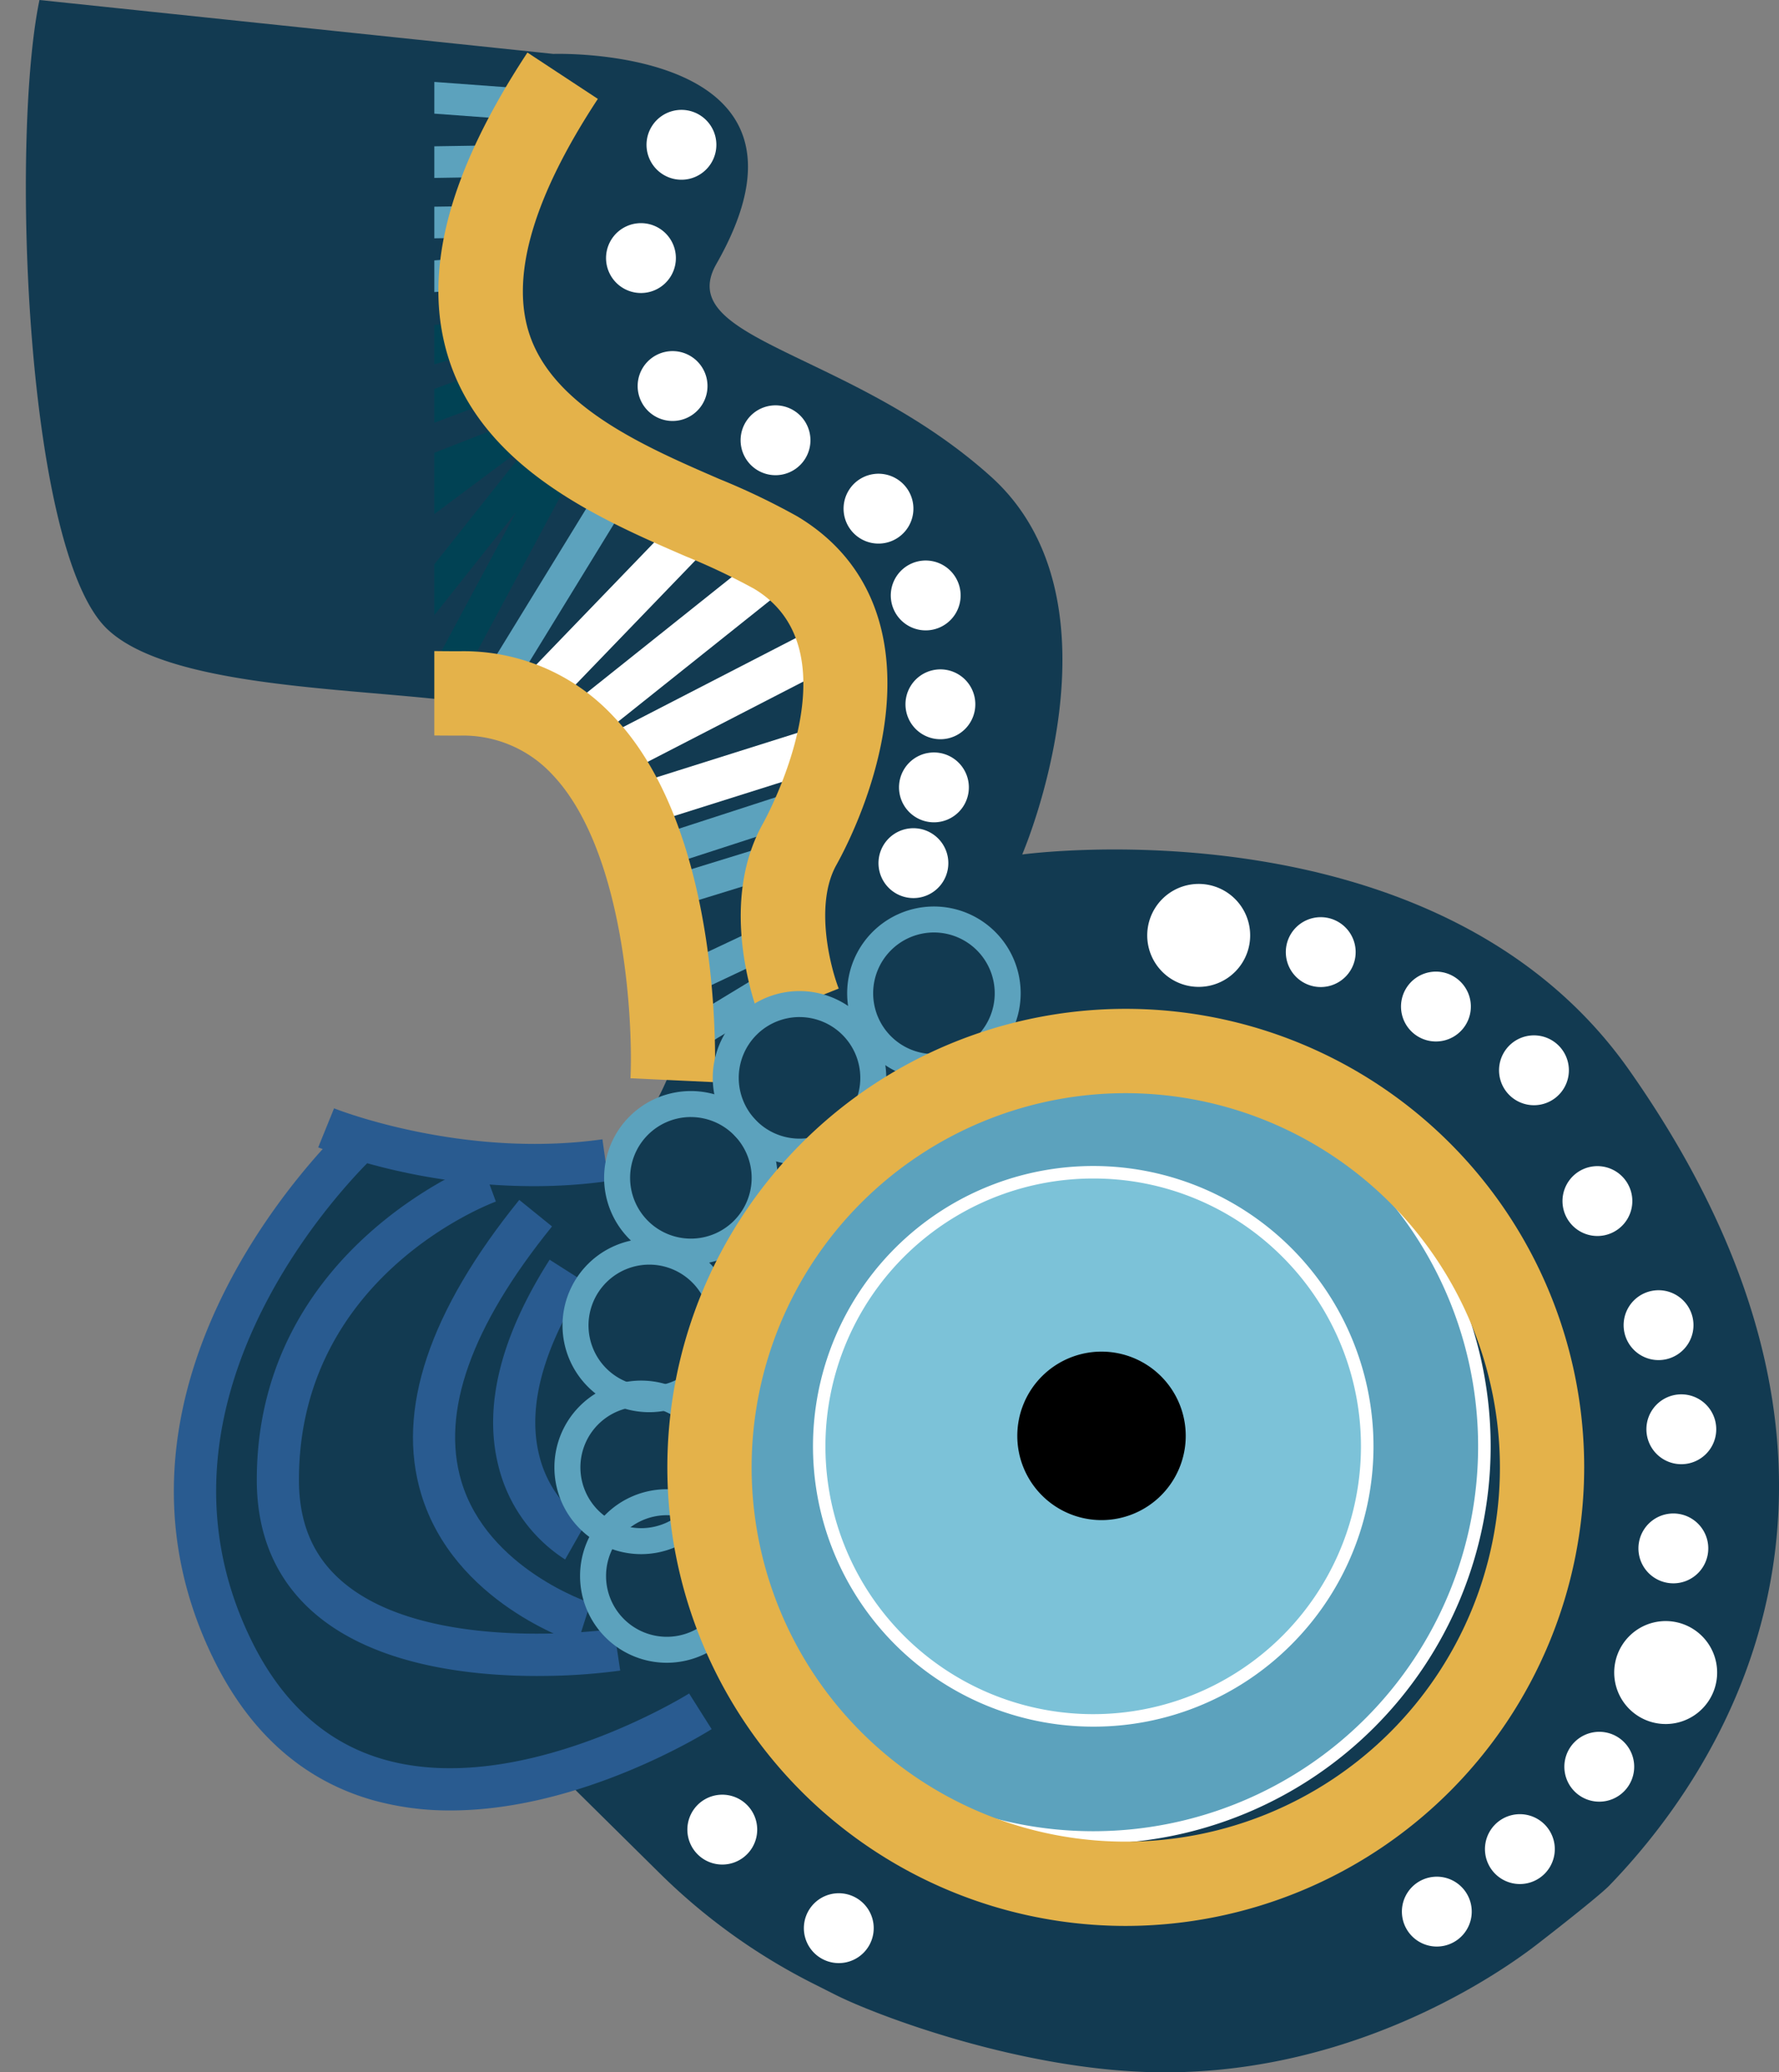
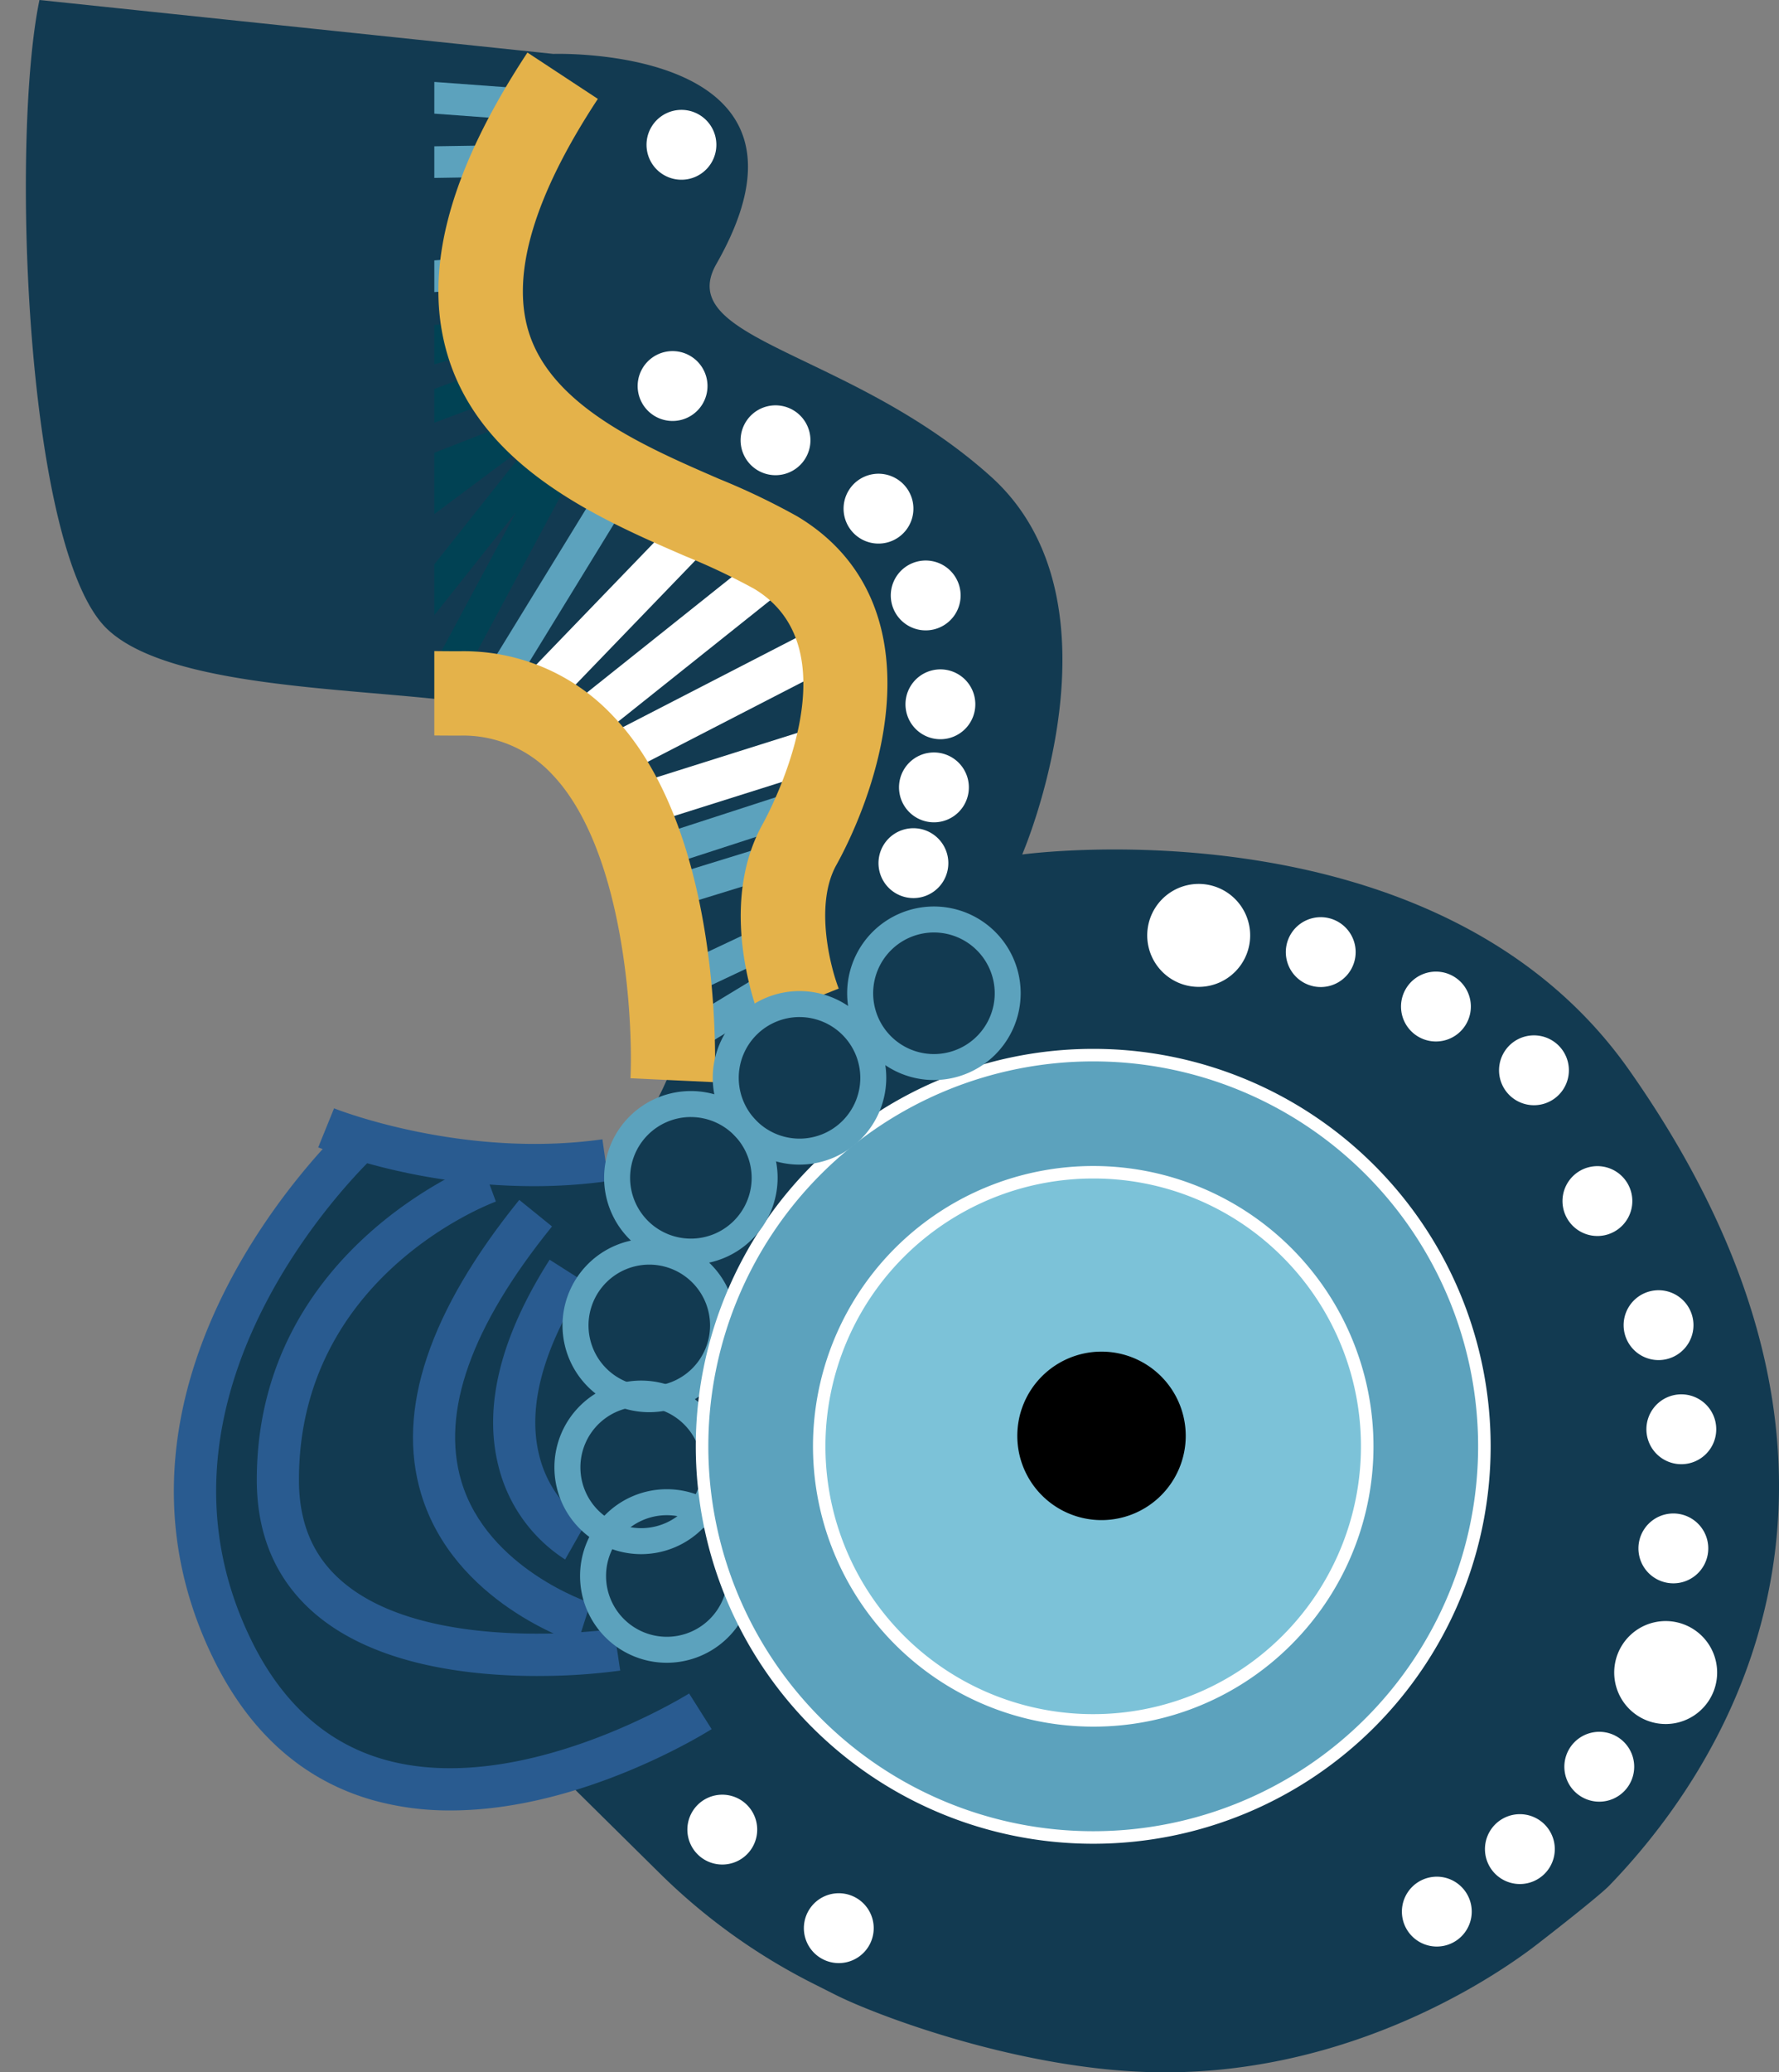
<svg xmlns="http://www.w3.org/2000/svg" xmlns:xlink="http://www.w3.org/1999/xlink" id="Group_18084" data-name="Group 18084" width="332.37" height="387.075" viewBox="0 0 332.37 387.075">
  <rect x="0" y="0" width="332.37" height="387.075" fill="#808080" stroke="none" />
  <defs>
    <clipPath id="clip-path">
      <rect id="Rectangle_6488" data-name="Rectangle 6488" width="332.37" height="387.075" fill="none" />
    </clipPath>
    <clipPath id="clip-path-2">
      <path id="Path_44248" data-name="Path 44248" d="M46.063,52.21V63.66L64.322,50.024,46.063,73.046v9.5L61.332,63.3,46.063,91.734V95.17l3.772,2.024,20.33-37.861-3.99-2.14,2.861-3.608-4.6-3.646,6.551-7.45Z" transform="translate(-46.063 -42.488)" fill="none" />
    </clipPath>
    <linearGradient id="linear-gradient" x1="-3.256" y1="5.707" x2="-3.185" y2="5.707" gradientUnits="objectBoundingBox">
      <stop offset="0" stop-color="#fff" />
      <stop offset="0.008" stop-color="#fff" />
      <stop offset="0.557" stop-color="#08baa8" />
      <stop offset="1" stop-color="#014254" />
    </linearGradient>
    <clipPath id="clip-path-3">
      <path id="Path_44249" data-name="Path 44249" d="M46.063,42.673v6.308l10.913-4.09L54.9,39.363Z" transform="translate(-46.063 -39.363)" fill="none" />
    </clipPath>
    <linearGradient id="linear-gradient-2" x1="-7.436" y1="33.035" x2="-7.274" y2="33.035" xlink:href="#linear-gradient" />
    <clipPath id="clip-path-4">
      <path id="Path_44250" data-name="Path 44250" d="M46.063,34.7v7.381l7.492-2.186L52.461,34.12Z" transform="translate(-46.063 -34.12)" fill="none" />
    </clipPath>
    <linearGradient id="linear-gradient-3" x1="-10.831" y1="41.074" x2="-10.596" y2="41.074" xlink:href="#linear-gradient" />
    <clipPath id="clip-path-6">
      <rect id="Rectangle_6493" data-name="Rectangle 6493" width="251.226" height="387.075" fill="none" />
    </clipPath>
  </defs>
  <g id="Group_18085" data-name="Group 18085">
    <g id="Group_18084-2" data-name="Group 18084" clip-path="url(#clip-path)">
      <path id="Path_44210" data-name="Path 44210" d="M5.282,0c-5.4,25.994-2.63,102.7,12.574,117.412s70.627,9.81,80.437,17.656,28.6,47.673,26.719,58.516-10.751,21.833-10.751,21.833l-7.4,4.846-43.74-5.357L51.52,229.571,37.479,258.843l-6.165,25.786,6.726,21.861,20.181,23.543,23.735,7.559,23-3.715,16.2,16.007a113.3,113.3,0,0,0,28.6,20.57l4.193,2.116c7.651,3.861,34.694,14.117,60.1,14.494,38.957.576,67.237-20.956,71.15-23.986,5.147-3.983,11.847-9.31,13.362-10.876,18.091-18.7,59.257-73.325,3.74-152.309-35.839-50.989-113.413-40.289-113.413-40.289s20.33-47.08-5.885-70.62-59.43-25.349-51.246-39.693C155.176,8.237,101.29,10.071,101.29,10.071Z" transform="translate(2.09)" fill="#123a51" />
      <path id="Path_44211" data-name="Path 44211" d="M70.122,247.475a53.113,53.113,0,0,1-14.466-1.911c-12.99-3.671-23.013-12.542-29.793-26.365-26-53,24.6-99.657,25.115-100.124l5.285,5.84c-.469.426-46.7,43.176-23.33,90.816,5.748,11.723,14.108,19.206,24.843,22.249,25.465,7.214,56.617-12.155,56.929-12.35l4.207,6.657c-1.161.735-24.361,15.19-48.788,15.19" transform="translate(14.042 90.683)" fill="#295b90" />
      <path id="Path_44212" data-name="Path 44212" d="M74.038,132.057a116.9,116.9,0,0,1-40.289-7.242l2.961-7.3c.236.1,23.855,9.479,50.138,5.79l1.1,7.8a99.874,99.874,0,0,1-13.906.949" transform="translate(25.702 89.499)" fill="#295b90" />
      <path id="Path_44213" data-name="Path 44213" d="M79.649,219.212c-12.711,0-30.368-2.01-41.615-11.7-7.163-6.171-10.8-14.558-10.8-24.926,0-43.454,41.531-59.217,41.948-59.374L71.9,130.6c-1.5.555-36.79,14.1-36.79,51.98,0,8.082,2.634,14.279,8.052,18.953,16.062,13.853,50.458,8.938,50.805,8.884l1.163,7.788a113.356,113.356,0,0,1-15.484,1" transform="translate(20.743 93.833)" fill="#295b90" />
      <path id="Path_44214" data-name="Path 44214" d="M74.563,210.015c-.942-.3-23.149-7.566-29.251-27.917-4.675-15.592,1.5-34.053,18.345-54.869l6.121,4.955c-15.093,18.644-20.792,34.661-16.939,47.6,4.869,16.358,23.924,22.67,24.116,22.733Z" transform="translate(33.356 96.893)" fill="#295b90" />
      <path id="Path_44215" data-name="Path 44215" d="M65.75,189.563a28.966,28.966,0,0,1-12.488-17.577c-2.771-11.133.454-24.058,9.592-38.416L69.5,137.8c-7.934,12.468-10.825,23.332-8.595,32.288a21.362,21.362,0,0,0,8.73,12.632Z" transform="translate(39.831 101.723)" fill="#295b90" />
      <path id="Path_44216" data-name="Path 44216" d="M178.763,172.107a9.615,9.615,0,1,1-7.339,11.448,9.617,9.617,0,0,1,7.339-11.448" transform="translate(130.381 130.901)" fill="#fff" />
      <path id="Path_44217" data-name="Path 44217" d="M129.236,93.946a9.615,9.615,0,1,1-7.339,11.448,9.616,9.616,0,0,1,7.339-11.448" transform="translate(92.662 71.376)" fill="#fff" />
      <path id="Path_44218" data-name="Path 44218" d="M178.9,160.627a6.524,6.524,0,1,1-4.98,7.768,6.525,6.525,0,0,1,4.98-7.768" transform="translate(132.339 122.213)" fill="#fff" />
      <path id="Path_44219" data-name="Path 44219" d="M179.747,147.995a6.524,6.524,0,1,1-4.98,7.769,6.525,6.525,0,0,1,4.98-7.769" transform="translate(132.981 112.593)" fill="#fff" />
      <path id="Path_44220" data-name="Path 44220" d="M177.332,136.956a6.524,6.524,0,1,1-4.98,7.769,6.525,6.525,0,0,1,4.98-7.769" transform="translate(131.142 104.186)" fill="#fff" />
      <path id="Path_44221" data-name="Path 44221" d="M170.847,123.8a6.524,6.524,0,1,1-4.98,7.77,6.527,6.527,0,0,1,4.98-7.77" transform="translate(126.203 94.164)" fill="#fff" />
      <path id="Path_44222" data-name="Path 44222" d="M164.118,109.932a6.524,6.524,0,1,1-4.98,7.769,6.525,6.525,0,0,1,4.98-7.769" transform="translate(121.079 83.605)" fill="#fff" />
      <path id="Path_44223" data-name="Path 44223" d="M153.721,103.174a6.524,6.524,0,1,1-4.98,7.769,6.525,6.525,0,0,1,4.98-7.769" transform="translate(113.161 78.458)" fill="#fff" />
      <path id="Path_44224" data-name="Path 44224" d="M141.505,97.4a6.524,6.524,0,1,1-4.982,7.769,6.524,6.524,0,0,1,4.982-7.769" transform="translate(103.857 74.063)" fill="#fff" />
      <path id="Path_44225" data-name="Path 44225" d="M98.305,87.968a6.524,6.524,0,1,1-4.982,7.769,6.523,6.523,0,0,1,4.982-7.769" transform="translate(70.957 66.878)" fill="#fff" />
      <path id="Path_44226" data-name="Path 44226" d="M100.48,79.936A6.524,6.524,0,1,1,95.5,87.7a6.525,6.525,0,0,1,4.98-7.769" transform="translate(72.614 60.761)" fill="#fff" />
      <path id="Path_44227" data-name="Path 44227" d="M101.167,71.125a6.524,6.524,0,1,1-4.982,7.769,6.523,6.523,0,0,1,4.982-7.769" transform="translate(73.137 54.051)" fill="#fff" />
      <path id="Path_44228" data-name="Path 44228" d="M99.607,59.584a6.524,6.524,0,1,1-4.98,7.769,6.525,6.525,0,0,1,4.98-7.769" transform="translate(71.949 45.261)" fill="#fff" />
      <path id="Path_44229" data-name="Path 44229" d="M94.6,50.382a6.524,6.524,0,1,1-4.98,7.769,6.525,6.525,0,0,1,4.98-7.769" transform="translate(68.136 38.253)" fill="#fff" />
      <path id="Path_44230" data-name="Path 44230" d="M83.679,43.13A6.524,6.524,0,1,1,78.7,50.9a6.523,6.523,0,0,1,4.982-7.769" transform="translate(59.818 32.731)" fill="#fff" />
      <path id="Path_44231" data-name="Path 44231" d="M72.762,37.38a6.524,6.524,0,1,1-4.982,7.769,6.523,6.523,0,0,1,4.982-7.769" transform="translate(51.504 28.351)" fill="#fff" />
-       <path id="Path_44232" data-name="Path 44232" d="M69.408,23.812a6.524,6.524,0,1,1-4.98,7.769,6.525,6.525,0,0,1,4.98-7.769" transform="translate(48.95 18.019)" fill="#fff" />
      <path id="Path_44233" data-name="Path 44233" d="M73.7,11.8a6.524,6.524,0,1,1-4.98,7.769A6.525,6.525,0,0,1,73.7,11.8" transform="translate(52.221 8.873)" fill="#fff" />
      <path id="Path_44234" data-name="Path 44234" d="M171.045,183.778a6.524,6.524,0,1,1-4.98,7.768,6.525,6.525,0,0,1,4.98-7.768" transform="translate(126.354 139.844)" fill="#fff" />
      <path id="Path_44235" data-name="Path 44235" d="M162.624,192.511a6.524,6.524,0,1,1-4.98,7.768,6.525,6.525,0,0,1,4.98-7.768" transform="translate(119.941 146.495)" fill="#fff" />
      <path id="Path_44236" data-name="Path 44236" d="M153.815,199.139a6.524,6.524,0,1,1-4.98,7.769,6.525,6.525,0,0,1,4.98-7.769" transform="translate(113.232 151.542)" fill="#fff" />
      <path id="Path_44237" data-name="Path 44237" d="M90.389,200.894a6.524,6.524,0,1,1-4.98,7.769,6.525,6.525,0,0,1,4.98-7.769" transform="translate(64.929 152.879)" fill="#fff" />
      <path id="Path_44238" data-name="Path 44238" d="M78.033,190.445a6.524,6.524,0,1,1-4.98,7.769,6.525,6.525,0,0,1,4.98-7.769" transform="translate(55.519 144.921)" fill="#fff" />
      <path id="Path_44239" data-name="Path 44239" d="M122.268,139.851a19.561,19.561,0,1,1-19.562,19.56,19.56,19.56,0,0,1,19.562-19.56" transform="translate(78.218 106.506)" fill="#295b90" />
      <path id="Path_44240" data-name="Path 44240" d="M141.158,119.7a59.292,59.292,0,1,1-59.291,59.291A59.29,59.29,0,0,1,141.158,119.7" transform="translate(62.347 91.157)" fill="#7cc2d8" />
      <path id="Path_44241" data-name="Path 44241" d="M123.629,143.315a15.734,15.734,0,1,1-15.736,15.734,15.734,15.734,0,0,1,15.736-15.734" transform="translate(82.168 109.144)" />
      <path id="Path_44242" data-name="Path 44242" d="M77.729,190.32a16.208,16.208,0,1,1,16.206-16.206A16.225,16.225,0,0,1,77.729,190.32m0-27.563a11.355,11.355,0,1,0,11.355,11.357,11.371,11.371,0,0,0-11.355-11.357" transform="translate(46.854 120.255)" fill="#5ca2bd" />
      <path id="Path_44243" data-name="Path 44243" d="M75.008,178.8A16.208,16.208,0,1,1,91.215,162.6,16.225,16.225,0,0,1,75.008,178.8m0-27.563A11.355,11.355,0,1,0,86.365,162.6a11.371,11.371,0,0,0-11.357-11.357" transform="translate(44.782 111.485)" fill="#5ca2bd" />
      <path id="Path_44244" data-name="Path 44244" d="M75.868,163.751a16.208,16.208,0,1,1,16.206-16.206,16.225,16.225,0,0,1-16.206,16.206m0-27.563a11.355,11.355,0,1,0,11.357,11.357,11.371,11.371,0,0,0-11.357-11.357" transform="translate(45.437 100.021)" fill="#5ca2bd" />
      <path id="Path_44245" data-name="Path 44245" d="M199.2,133.278a73.065,73.065,0,1,0,21.4,51.665,72.885,72.885,0,0,0-21.4-51.665M183.73,221.139a51.193,51.193,0,1,1,14.993-36.2,50.984,50.984,0,0,1-14.993,36.2" transform="translate(56.713 85.203)" fill="#5ca2bd" />
      <path id="Path_44246" data-name="Path 44246" d="M148.056,259.683h-.035a74.235,74.235,0,0,1,0-148.47.117.117,0,0,0,.035,0,74.235,74.235,0,0,1,0,148.47m-.018-2.343h.018a71.893,71.893,0,0,0,0-143.786.106.106,0,0,1-.033,0,71.893,71.893,0,0,0,0,143.786Zm0-19.531a52.358,52.358,0,1,1,37.026-15.334h0a52.107,52.107,0,0,1-37.025,15.334m0-102.382a50.025,50.025,0,1,0,35.369,14.653,49.793,49.793,0,0,0-35.369-14.653" transform="translate(56.207 84.696)" fill="#fff" />
      <path id="Path_44247" data-name="Path 44247" d="M80.279,148.1A16.208,16.208,0,1,1,96.486,131.9,16.225,16.225,0,0,1,80.279,148.1m0-27.563A11.355,11.355,0,1,0,91.636,131.9a11.371,11.371,0,0,0-11.357-11.357" transform="translate(48.796 88.105)" fill="#5ca2bd" />
      <rect id="Rectangle_6479" data-name="Rectangle 6479" width="33.488" height="7.876" transform="translate(118.606 146.469) rotate(-17.507)" fill="#fff" />
      <rect id="Rectangle_6480" data-name="Rectangle 6480" width="40.794" height="7.873" transform="translate(114.761 136.657) rotate(-27.27)" fill="#fff" />
      <rect id="Rectangle_6481" data-name="Rectangle 6481" width="43.17" height="7.876" transform="translate(106.654 131.761) rotate(-38.58)" fill="#fff" />
      <rect id="Rectangle_6482" data-name="Rectangle 6482" width="41.85" height="7.874" transform="translate(98.966 125.419) rotate(-46.033)" fill="#fff" />
      <rect id="Rectangle_6483" data-name="Rectangle 6483" width="19.425" height="5.906" transform="translate(127.543 190.924) rotate(-31.239)" fill="#5ca2bd" />
      <rect id="Rectangle_6484" data-name="Rectangle 6484" width="20.306" height="5.907" transform="translate(126.058 180.703) rotate(-25.243)" fill="#5ca2bd" />
      <rect id="Rectangle_6485" data-name="Rectangle 6485" width="17.995" height="5.907" transform="translate(124.79 163.695) rotate(-17.122)" fill="#5ca2bd" />
      <rect id="Rectangle_6486" data-name="Rectangle 6486" width="29.656" height="5.906" transform="translate(121.327 156.572) rotate(-17.981)" fill="#5ca2bd" />
      <rect id="Rectangle_6487" data-name="Rectangle 6487" width="40.825" height="5.905" transform="translate(91.433 124.497) rotate(-58.477)" fill="#5ca2bd" />
    </g>
  </g>
  <g id="Group_18087" data-name="Group 18087" transform="translate(81.143 74.846)">
    <g id="Group_18086" data-name="Group 18086" clip-path="url(#clip-path-2)">
      <rect id="Rectangle_6489" data-name="Rectangle 6489" width="24.924" height="54.706" fill="url(#linear-gradient)" />
    </g>
  </g>
  <g id="Group_18089" data-name="Group 18089" transform="translate(81.143 69.341)">
    <g id="Group_18088" data-name="Group 18088" clip-path="url(#clip-path-3)">
      <rect id="Rectangle_6490" data-name="Rectangle 6490" width="10.913" height="9.618" transform="translate(0 0)" fill="url(#linear-gradient-2)" />
    </g>
  </g>
  <g id="Group_18091" data-name="Group 18091" transform="translate(81.143 60.105)">
    <g id="Group_18090" data-name="Group 18090" clip-path="url(#clip-path-4)">
      <rect id="Rectangle_6491" data-name="Rectangle 6491" width="7.492" height="7.961" transform="translate(0)" fill="url(#linear-gradient-3)" />
    </g>
  </g>
  <g id="Group_18093" data-name="Group 18093">
    <g id="Group_18092" data-name="Group 18092" clip-path="url(#clip-path)">
      <path id="Path_44251" data-name="Path 44251" d="M46.063,27.88V33.8l8.88-.657L54.5,27.255Z" transform="translate(35.08 20.757)" fill="#5ca2bd" />
-       <path id="Path_44252" data-name="Path 44252" d="M46.063,21.969v5.907l8.7-.127-.086-5.9Z" transform="translate(35.08 16.636)" fill="#5ca2bd" />
      <path id="Path_44253" data-name="Path 44253" d="M46.063,15.6v5.907l12.482-.2-.1-5.9Z" transform="translate(35.08 11.727)" fill="#5ca2bd" />
      <path id="Path_44254" data-name="Path 44254" d="M46.063,14.611l15.974,1.175.43-5.892-16.4-1.207Z" transform="translate(35.08 6.615)" fill="#5ca2bd" />
    </g>
  </g>
  <g id="Group_18095" data-name="Group 18095" transform="translate(81.143)">
    <g id="Group_18094" data-name="Group 18094" clip-path="url(#clip-path-6)">
      <path id="Path_44255" data-name="Path 44255" d="M133.526,201.008l-15.731-.736c.5-11.017-1.17-42.678-14.642-56.768a22.7,22.7,0,0,0-17.26-7.233c-38.288,0-73.447-3.847-83.016-50.284C-5.168,46.941,6.16,3.316,6.648,1.48L21.872,5.5c-.107.414-10.855,41.95-3.569,77.3,6.026,29.256,21.186,37.713,67.59,37.713a38.209,38.209,0,0,1,28.67,12.125c20.882,21.88,19.051,66.475,18.963,68.363m-7.865-.368-7.865-.361v-.007Z" transform="translate(-81.143 1.127)" fill="#e4b24a" />
      <path id="Path_44256" data-name="Path 44256" d="M106.65,186.219c-.853-2.132-8.077-21.271.432-36.554.735-1.318,17.734-32.4-1.637-43.955A123.156,123.156,0,0,0,92.7,99.668C76.575,92.683,54.493,83.113,48.2,62.046c-4.666-15.639.217-34.109,14.929-56.474l13.155,8.656C64.457,32.216,60.086,46.787,63.3,57.538c4.191,14.043,21.641,21.6,35.661,27.68a131.538,131.538,0,0,1,14.556,6.971c12.005,7.163,17.794,19.162,16.745,34.714-.962,14.256-7.45,26.889-9.416,30.421-4.143,7.437-1.087,19.18.44,23.08Z" transform="translate(-45.731 4.243)" fill="#e4b24a" />
      <path id="Path_44257" data-name="Path 44257" d="M91.8,137.5A16.208,16.208,0,1,1,108.009,121.3,16.225,16.225,0,0,1,91.8,137.5m0-27.563A11.355,11.355,0,1,0,103.159,121.3,11.371,11.371,0,0,0,91.8,109.939" transform="translate(-23.572 80.03)" fill="#5ca2bd" />
      <path id="Path_44258" data-name="Path 44258" d="M106.058,128.533a16.208,16.208,0,1,1,16.206-16.21,16.226,16.226,0,0,1-16.206,16.21m0-27.563a11.355,11.355,0,1,0,11.357,11.353,11.368,11.368,0,0,0-11.357-11.353" transform="translate(-12.715 73.2)" fill="#5ca2bd" />
-       <path id="Path_44259" data-name="Path 44259" d="M156.424,278.263a85.647,85.647,0,1,1,85.646-85.646,85.743,85.743,0,0,1-85.646,85.646m0-155.543a69.9,69.9,0,1,0,69.9,69.9,69.975,69.975,0,0,0-69.9-69.9" transform="translate(-27.239 81.465)" fill="#e4b24a" />
    </g>
  </g>
</svg>